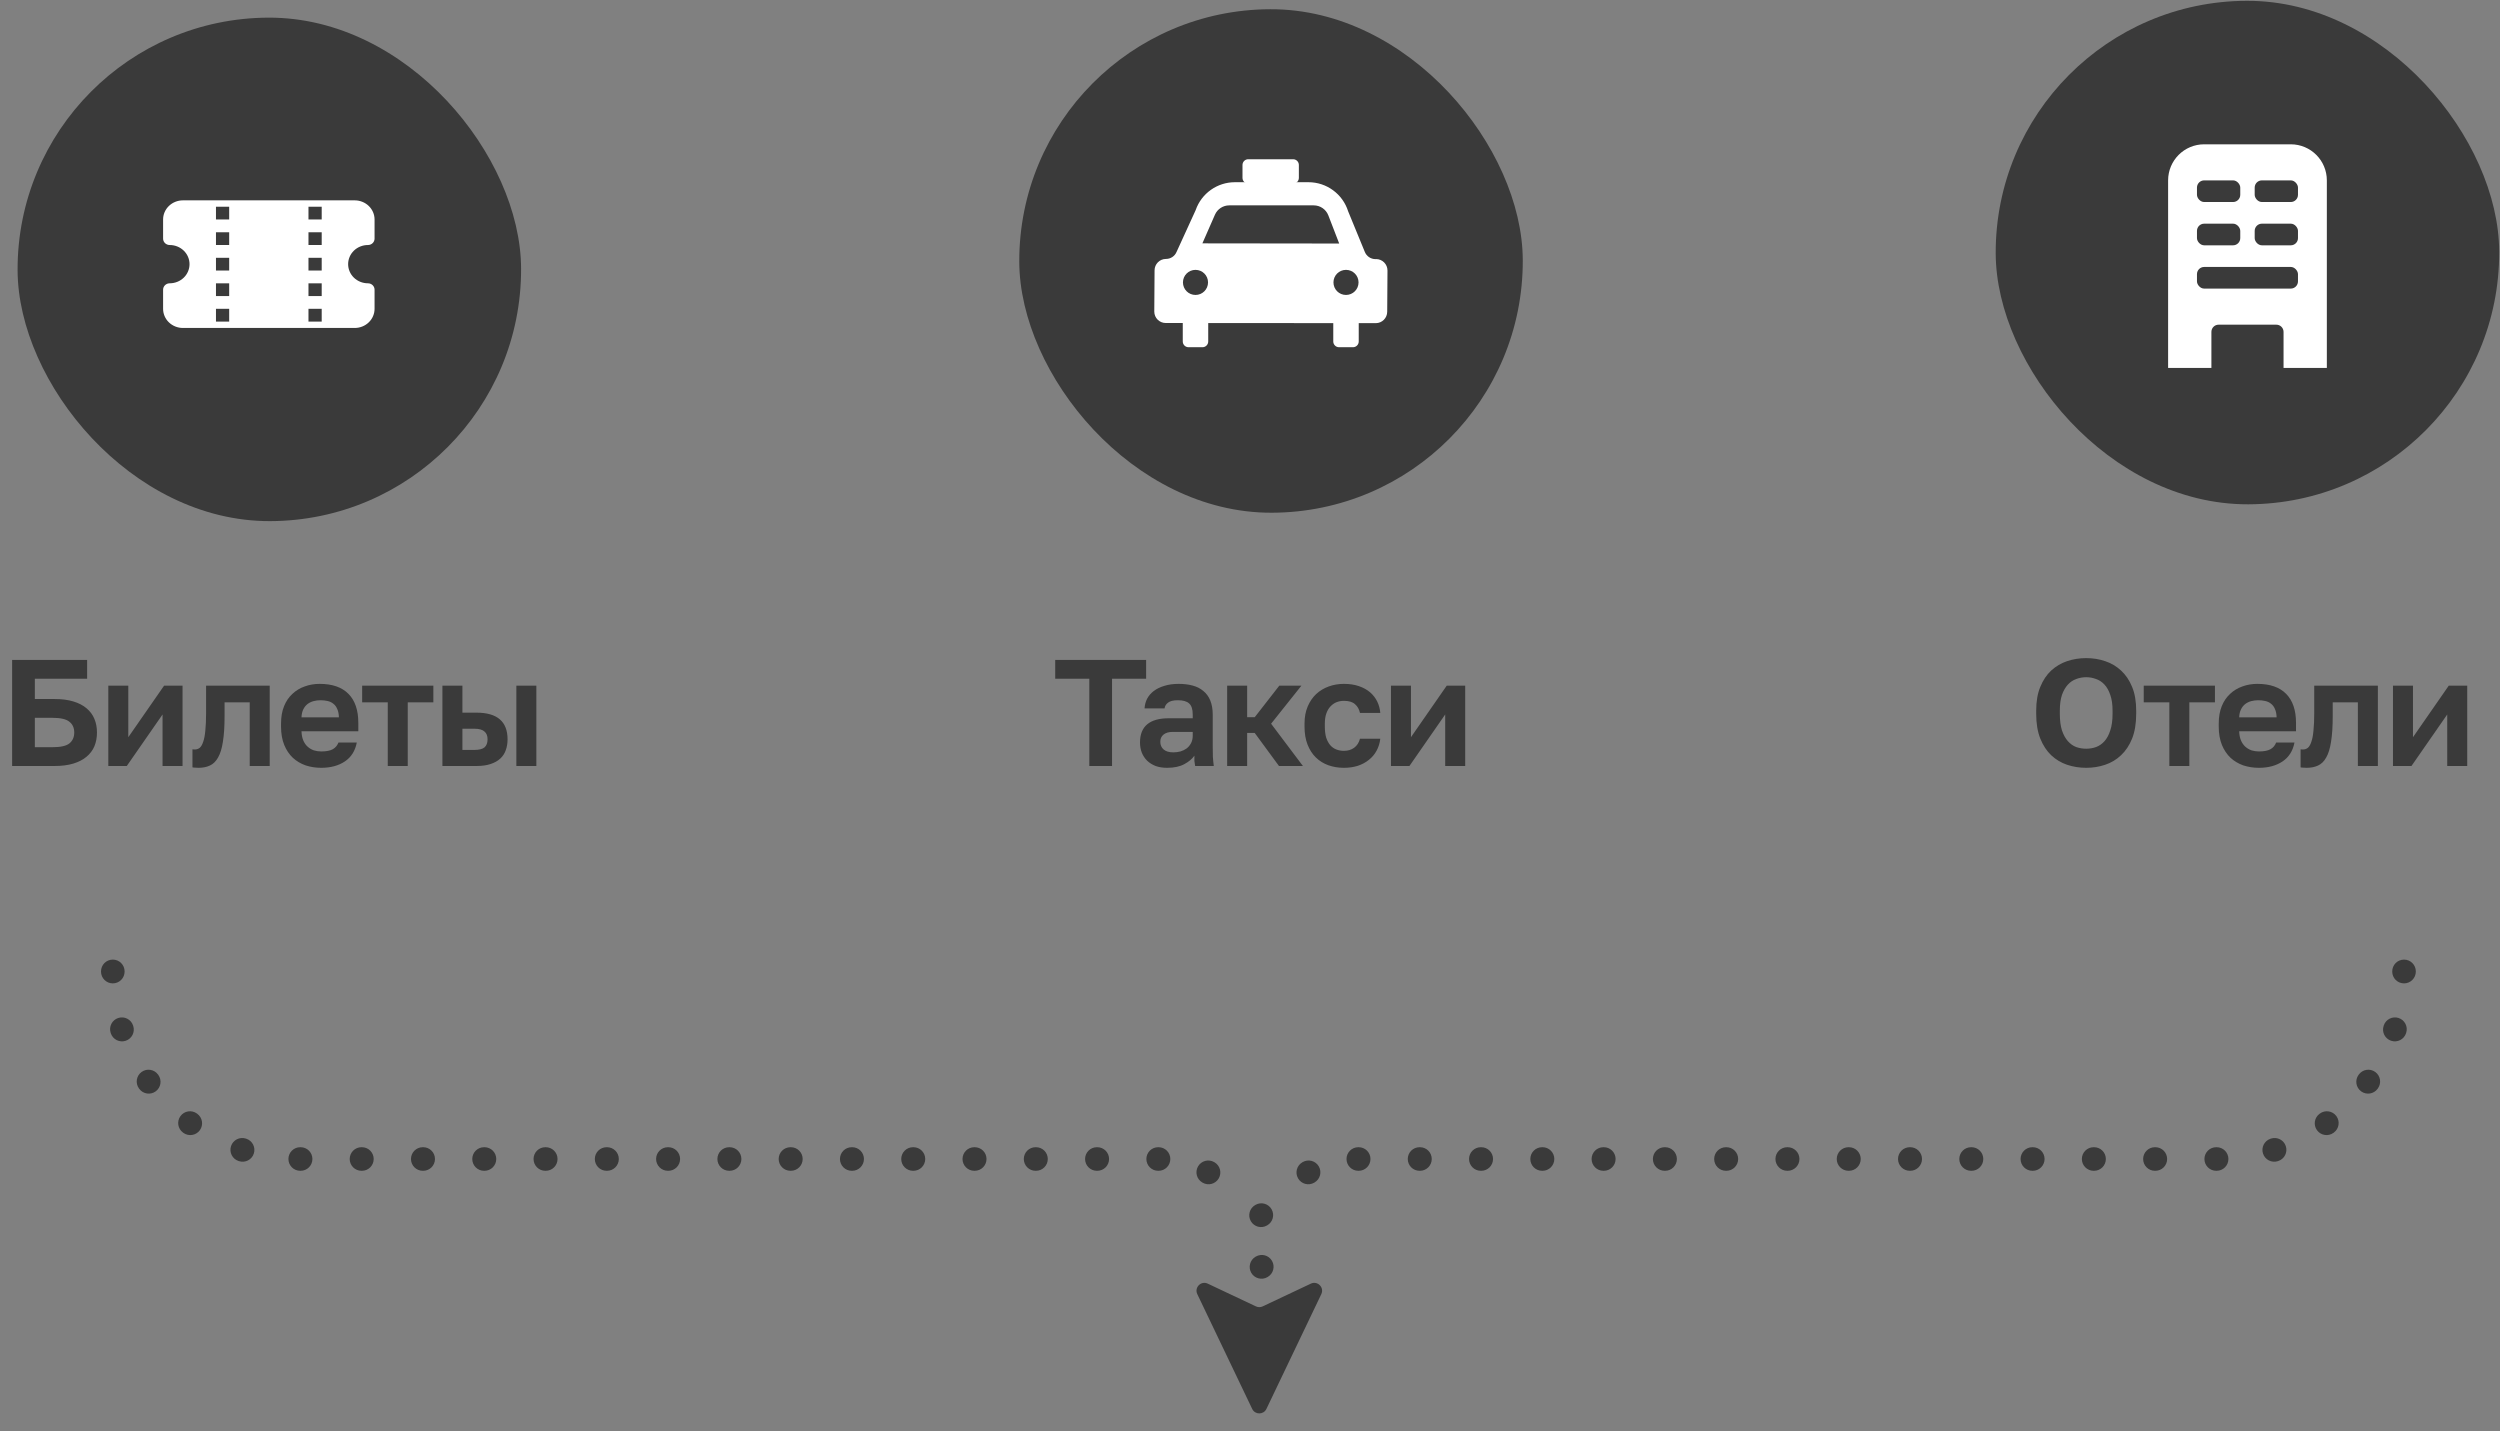
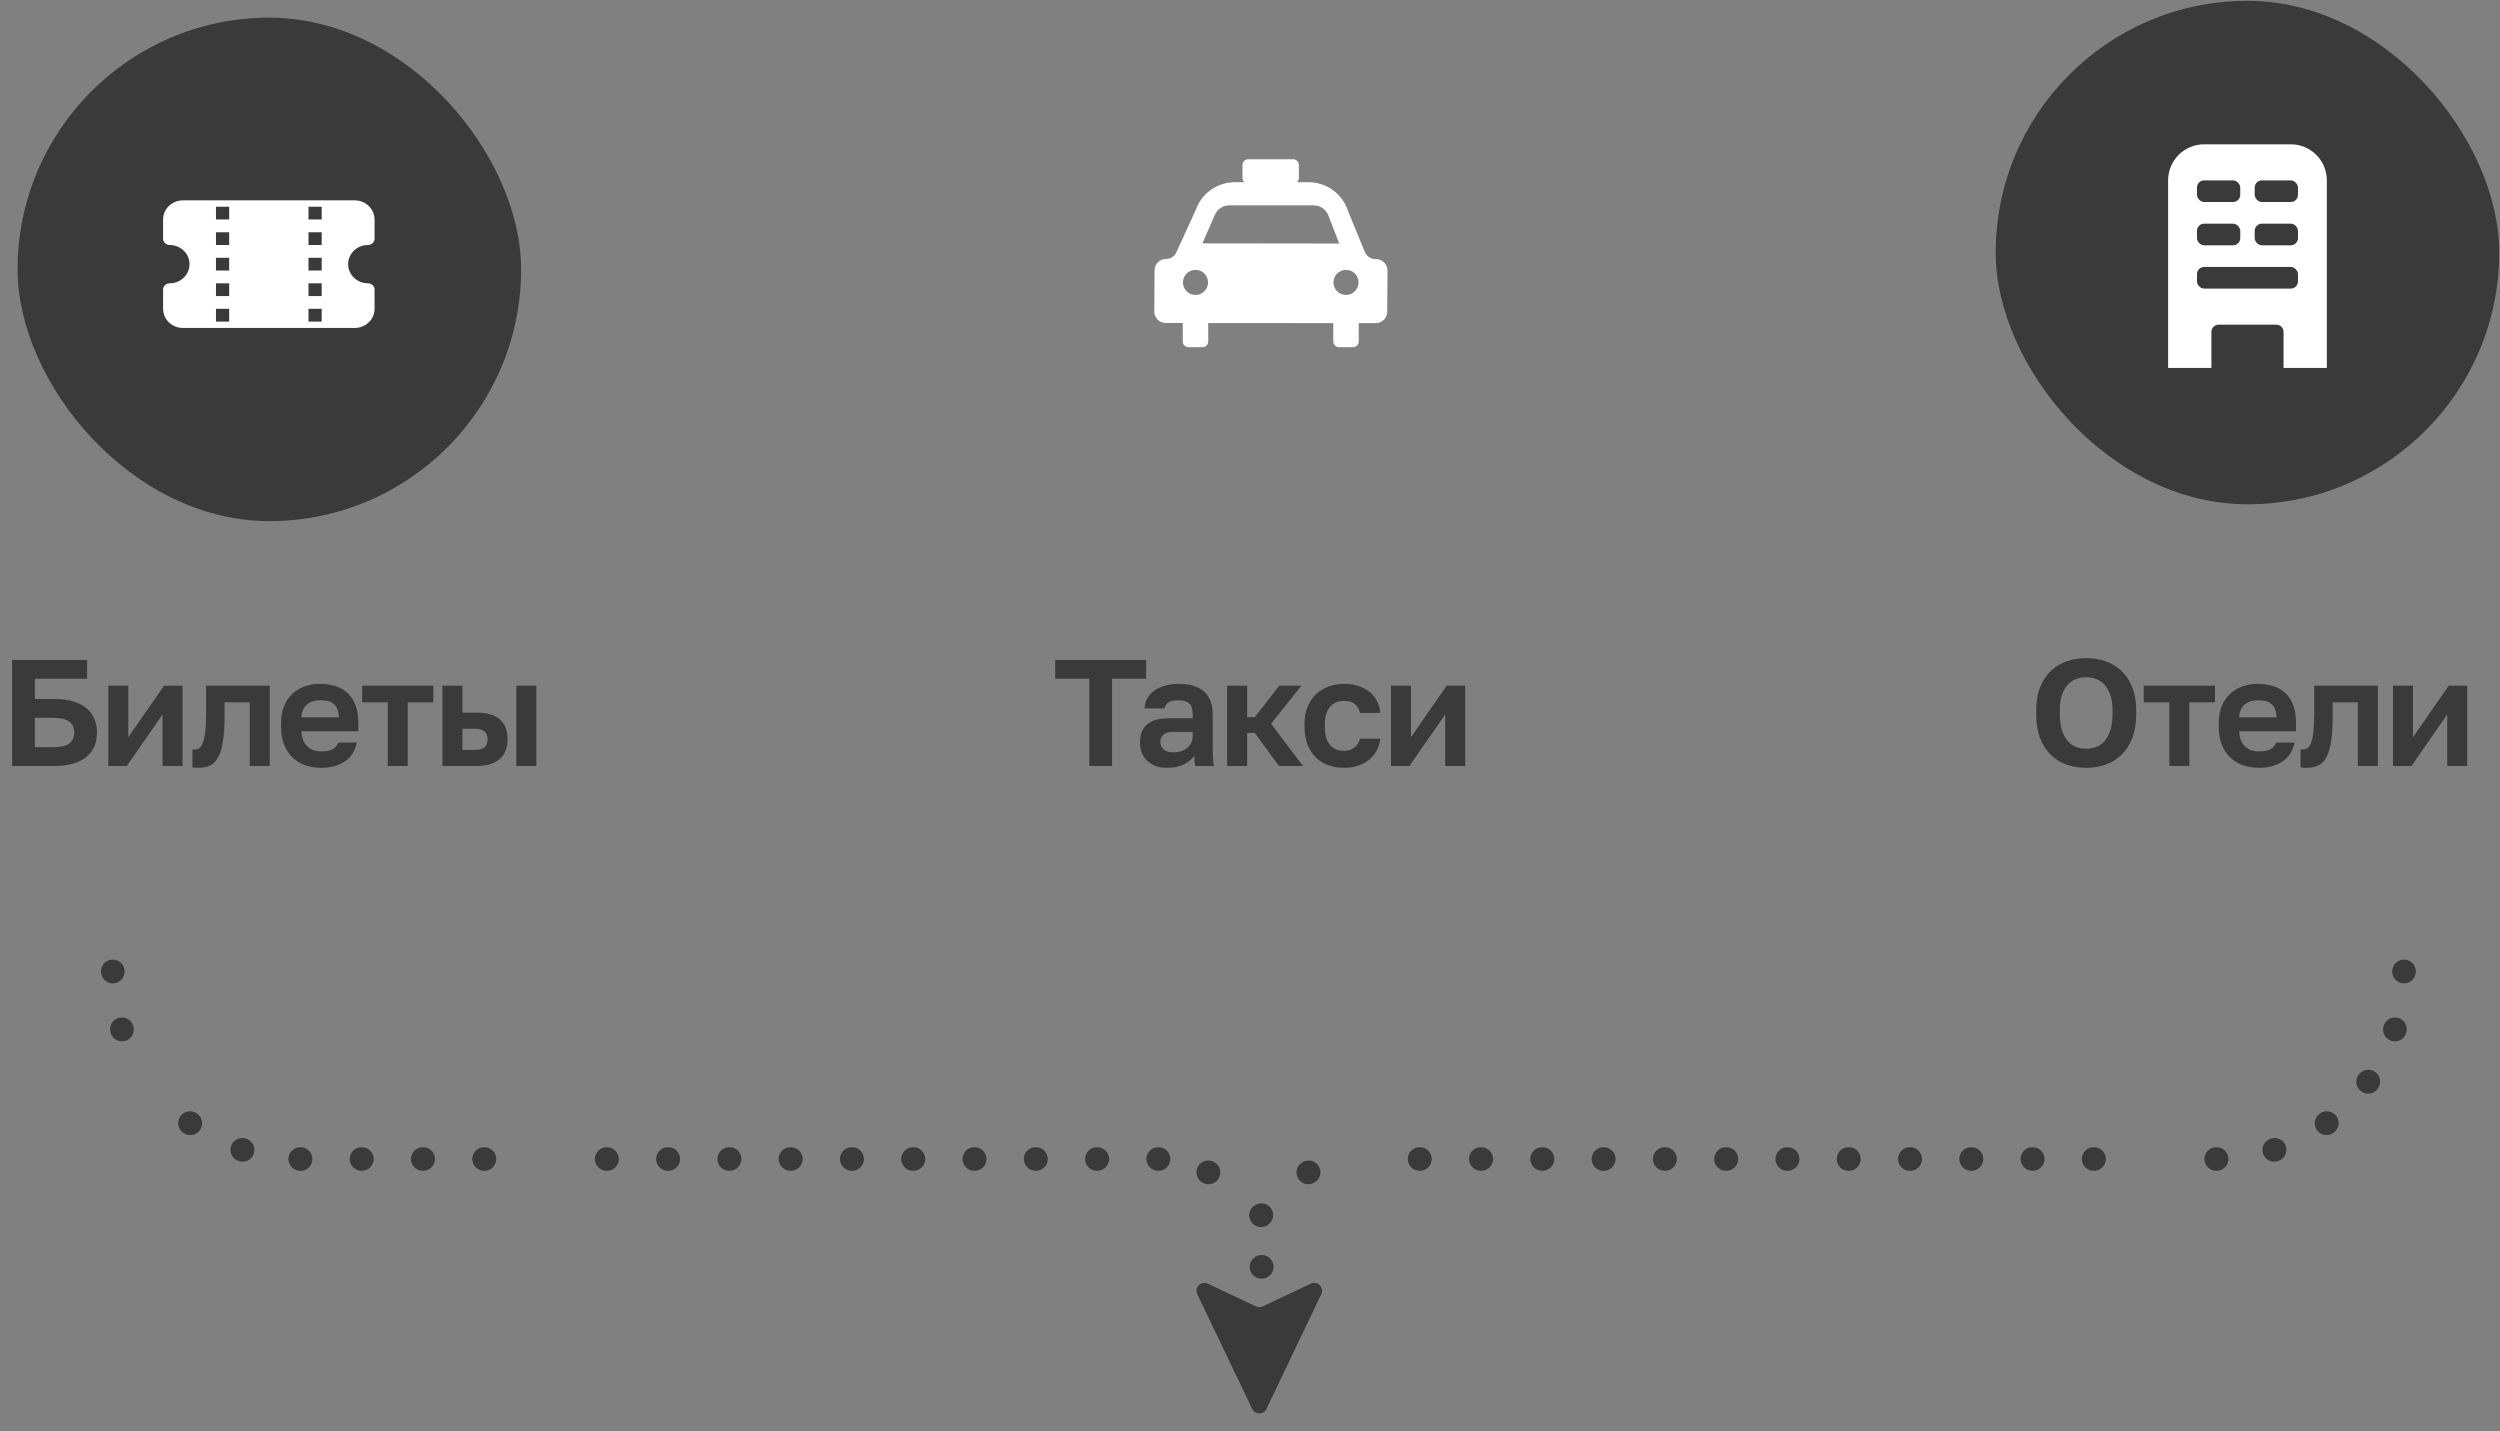
<svg xmlns="http://www.w3.org/2000/svg" width="297" height="170" viewBox="0 0 297 170" fill="none">
  <rect x="0" y="0" width="297" height="170" fill="#808080" stroke="none" />
  <rect width="59.816" height="59.814" rx="29.907" transform="matrix(1 -0.003 0.003 1 2 2.186)" fill="#3A3A3A" />
  <g clip-path="url(#clip0_347_34)">
    <path fill-rule="evenodd" clip-rule="evenodd" d="M19.376 26.076C19.376 25.473 19.624 24.895 20.066 24.468C20.508 24.042 21.107 23.802 21.731 23.802H42.143C42.767 23.802 43.366 24.042 43.808 24.468C44.25 24.895 44.498 25.473 44.498 26.076V28.35C44.498 28.551 44.415 28.744 44.268 28.886C44.121 29.028 43.921 29.108 43.713 29.108C43.088 29.108 42.489 29.348 42.047 29.774C41.606 30.201 41.358 30.779 41.358 31.382C41.358 31.985 41.606 32.564 42.047 32.99C42.489 33.416 43.088 33.656 43.713 33.656C43.921 33.656 44.121 33.736 44.268 33.878C44.415 34.02 44.498 34.213 44.498 34.414V36.688C44.498 37.291 44.25 37.87 43.808 38.296C43.366 38.722 42.767 38.962 42.143 38.962H21.731C21.107 38.962 20.508 38.722 20.066 38.296C19.624 37.87 19.376 37.291 19.376 36.688V34.414C19.376 34.213 19.459 34.02 19.606 33.878C19.753 33.736 19.953 33.656 20.161 33.656C20.786 33.656 21.385 33.416 21.826 32.99C22.268 32.564 22.516 31.985 22.516 31.382C22.516 30.779 22.268 30.201 21.826 29.774C21.385 29.348 20.786 29.108 20.161 29.108C19.953 29.108 19.753 29.028 19.606 28.886C19.459 28.744 19.376 28.551 19.376 28.35V26.076ZM25.657 24.56V26.076H27.227V24.56H25.657ZM27.227 29.108H25.657V27.592H27.227V29.108ZM38.218 29.108H36.647V27.592H38.218V29.108ZM36.647 26.076V24.56H38.218V26.076H36.647ZM27.227 30.624H25.657V32.14H27.227V30.624ZM38.218 32.14H36.647V30.624H38.218V32.14ZM27.227 33.656H25.657V35.172H27.227V33.656ZM38.218 35.172H36.647V33.656H38.218V35.172ZM25.657 36.688V38.204H27.227V36.688H25.657ZM36.647 38.204V36.688H38.218V38.204H36.647Z" fill="white" />
  </g>
  <path d="M1.44 78.4H10.35V80.632H4.14V83.044H6.48C7.344 83.044 8.088 83.14 8.712 83.332C9.348 83.524 9.87 83.794 10.278 84.142C10.698 84.49 11.01 84.91 11.214 85.402C11.418 85.882 11.52 86.422 11.52 87.022C11.52 87.622 11.418 88.168 11.214 88.66C11.01 89.14 10.698 89.554 10.278 89.902C9.87 90.25 9.348 90.52 8.712 90.712C8.088 90.904 7.344 91 6.48 91H1.44V78.4ZM6.21 88.768C7.194 88.768 7.872 88.618 8.244 88.318C8.628 88.006 8.82 87.574 8.82 87.022C8.82 86.47 8.628 86.044 8.244 85.744C7.872 85.432 7.194 85.276 6.21 85.276H4.14V88.768H6.21ZM12.867 81.46H15.242V87.58L19.491 81.46H21.686V91H19.311V84.88L15.062 91H12.867V81.46ZM23.583 91.216C23.487 91.216 23.367 91.21 23.223 91.198C23.079 91.198 22.959 91.186 22.863 91.162V89.02C22.923 89.032 23.013 89.038 23.133 89.038C23.361 89.038 23.559 88.972 23.727 88.84C23.895 88.696 24.033 88.456 24.141 88.12C24.261 87.784 24.345 87.34 24.393 86.788C24.453 86.224 24.483 85.528 24.483 84.7V81.46H32.043V91H29.667V83.44H26.679V85.06C26.679 86.296 26.613 87.316 26.481 88.12C26.361 88.912 26.169 89.536 25.905 89.992C25.653 90.448 25.329 90.766 24.933 90.946C24.549 91.126 24.099 91.216 23.583 91.216ZM38.158 91.216C37.51 91.216 36.892 91.12 36.304 90.928C35.728 90.724 35.224 90.424 34.792 90.028C34.36 89.62 34.018 89.11 33.766 88.498C33.514 87.874 33.388 87.148 33.388 86.32V85.96C33.388 85.168 33.508 84.478 33.748 83.89C33.988 83.302 34.318 82.816 34.738 82.432C35.158 82.036 35.644 81.742 36.196 81.55C36.748 81.346 37.342 81.244 37.978 81.244C39.478 81.244 40.618 81.64 41.398 82.432C42.178 83.224 42.568 84.37 42.568 85.87V86.878H35.818C35.83 87.298 35.902 87.664 36.034 87.976C36.166 88.276 36.34 88.522 36.556 88.714C36.772 88.906 37.018 89.05 37.294 89.146C37.582 89.23 37.87 89.272 38.158 89.272C38.77 89.272 39.232 89.182 39.544 89.002C39.856 88.822 40.078 88.558 40.21 88.21H42.388C42.196 89.206 41.722 89.956 40.966 90.46C40.21 90.964 39.274 91.216 38.158 91.216ZM38.068 83.188C37.792 83.188 37.516 83.224 37.24 83.296C36.976 83.368 36.742 83.482 36.538 83.638C36.334 83.794 36.166 84.004 36.034 84.268C35.902 84.532 35.83 84.85 35.818 85.222H40.264C40.252 84.826 40.186 84.496 40.066 84.232C39.958 83.968 39.802 83.758 39.598 83.602C39.406 83.446 39.178 83.338 38.914 83.278C38.65 83.218 38.368 83.188 38.068 83.188ZM46.066 83.44H43.023V81.46H51.483V83.44H48.441V91H46.066V83.44ZM52.559 81.46H54.935V84.664H56.609C59.069 84.664 60.299 85.72 60.299 87.832C60.299 88.3 60.227 88.732 60.083 89.128C59.951 89.512 59.735 89.842 59.435 90.118C59.135 90.394 58.751 90.61 58.283 90.766C57.815 90.922 57.257 91 56.609 91H52.559V81.46ZM56.339 89.092C56.915 89.092 57.323 88.99 57.563 88.786C57.803 88.57 57.923 88.252 57.923 87.832C57.923 87.412 57.797 87.1 57.545 86.896C57.305 86.68 56.903 86.572 56.339 86.572H54.935V89.092H56.339ZM61.343 81.46H63.719V91H61.343V81.46Z" fill="#3A3A3A" />
  <rect width="59.816" height="59.816" rx="29.908" transform="matrix(1 -0.003 0.003 1 237 0.186)" fill="#3A3A3A" />
  <path d="M261.857 17.143C259.49 17.143 257.572 19.062 257.572 21.429V43.714H262.714V39.429C262.714 38.955 263.098 38.572 263.572 38.572H270.429C270.902 38.572 271.286 38.955 271.286 39.429V43.714H276.429V21.429C276.429 19.062 274.51 17.143 272.143 17.143H261.857Z" fill="white" />
  <rect x="261" y="31.714" width="12" height="2.571" rx="0.857" fill="#3A3A3A" />
  <rect x="261" y="26.572" width="5.143" height="2.571" rx="0.857" fill="#3A3A3A" />
  <rect x="261" y="21.429" width="5.143" height="2.571" rx="0.857" fill="#3A3A3A" />
  <rect x="267.857" y="26.572" width="5.143" height="2.571" rx="0.857" fill="#3A3A3A" />
  <rect x="267.857" y="21.429" width="5.143" height="2.571" rx="0.857" fill="#3A3A3A" />
  <path d="M247.84 91.216C247.048 91.216 246.292 91.096 245.572 90.856C244.864 90.616 244.234 90.238 243.682 89.722C243.142 89.206 242.71 88.546 242.386 87.742C242.062 86.926 241.9 85.942 241.9 84.79V84.43C241.9 83.326 242.062 82.384 242.386 81.604C242.71 80.812 243.142 80.164 243.682 79.66C244.234 79.156 244.864 78.784 245.572 78.544C246.292 78.304 247.048 78.184 247.84 78.184C248.632 78.184 249.382 78.304 250.09 78.544C250.81 78.784 251.44 79.156 251.98 79.66C252.532 80.164 252.97 80.812 253.294 81.604C253.618 82.384 253.78 83.326 253.78 84.43V84.79C253.78 85.942 253.618 86.926 253.294 87.742C252.97 88.546 252.532 89.206 251.98 89.722C251.44 90.238 250.81 90.616 250.09 90.856C249.382 91.096 248.632 91.216 247.84 91.216ZM247.84 88.948C248.248 88.948 248.638 88.882 249.01 88.75C249.394 88.606 249.73 88.372 250.018 88.048C250.306 87.724 250.534 87.298 250.702 86.77C250.882 86.242 250.972 85.582 250.972 84.79V84.43C250.972 83.686 250.882 83.062 250.702 82.558C250.534 82.054 250.306 81.646 250.018 81.334C249.73 81.022 249.394 80.8 249.01 80.668C248.638 80.524 248.248 80.452 247.84 80.452C247.432 80.452 247.036 80.524 246.652 80.668C246.28 80.8 245.95 81.022 245.662 81.334C245.374 81.646 245.14 82.054 244.96 82.558C244.792 83.062 244.708 83.686 244.708 84.43V84.79C244.708 85.582 244.792 86.242 244.96 86.77C245.14 87.298 245.374 87.724 245.662 88.048C245.95 88.372 246.28 88.606 246.652 88.75C247.036 88.882 247.432 88.948 247.84 88.948ZM257.718 83.44H254.676V81.46H263.136V83.44H260.094V91H257.718V83.44ZM268.356 91.216C267.708 91.216 267.09 91.12 266.502 90.928C265.926 90.724 265.422 90.424 264.99 90.028C264.558 89.62 264.216 89.11 263.964 88.498C263.712 87.874 263.586 87.148 263.586 86.32V85.96C263.586 85.168 263.706 84.478 263.946 83.89C264.186 83.302 264.516 82.816 264.936 82.432C265.356 82.036 265.842 81.742 266.394 81.55C266.946 81.346 267.54 81.244 268.176 81.244C269.676 81.244 270.816 81.64 271.596 82.432C272.376 83.224 272.766 84.37 272.766 85.87V86.878H266.016C266.028 87.298 266.1 87.664 266.232 87.976C266.364 88.276 266.538 88.522 266.754 88.714C266.97 88.906 267.216 89.05 267.492 89.146C267.78 89.23 268.068 89.272 268.356 89.272C268.968 89.272 269.43 89.182 269.742 89.002C270.054 88.822 270.276 88.558 270.408 88.21H272.586C272.394 89.206 271.92 89.956 271.164 90.46C270.408 90.964 269.472 91.216 268.356 91.216ZM268.266 83.188C267.99 83.188 267.714 83.224 267.438 83.296C267.174 83.368 266.94 83.482 266.736 83.638C266.532 83.794 266.364 84.004 266.232 84.268C266.1 84.532 266.028 84.85 266.016 85.222H270.462C270.45 84.826 270.384 84.496 270.264 84.232C270.156 83.968 270 83.758 269.796 83.602C269.604 83.446 269.376 83.338 269.112 83.278C268.848 83.218 268.566 83.188 268.266 83.188ZM274.031 91.216C273.935 91.216 273.815 91.21 273.671 91.198C273.527 91.198 273.407 91.186 273.311 91.162V89.02C273.371 89.032 273.461 89.038 273.581 89.038C273.809 89.038 274.007 88.972 274.175 88.84C274.343 88.696 274.481 88.456 274.589 88.12C274.709 87.784 274.793 87.34 274.841 86.788C274.901 86.224 274.931 85.528 274.931 84.7V81.46H282.491V91H280.115V83.44H277.127V85.06C277.127 86.296 277.061 87.316 276.929 88.12C276.809 88.912 276.617 89.536 276.353 89.992C276.101 90.448 275.777 90.766 275.381 90.946C274.997 91.126 274.547 91.216 274.031 91.216ZM284.286 81.46H286.662V87.58L290.91 81.46H293.106V91H290.73V84.88L286.482 91H284.286V81.46Z" fill="#3A3A3A" />
-   <rect width="59.816" height="59.816" rx="29.908" transform="matrix(1 -0.003 0.003 1 121 1.186)" fill="#3A3A3A" />
  <g clip-path="url(#clip1_347_34)">
    <path d="M153.623 18.917H148.291C147.914 18.917 147.608 19.223 147.608 19.599V21.133C147.608 21.51 147.914 21.815 148.291 21.815H153.623C154 21.815 154.305 21.51 154.305 21.133V19.599C154.305 19.223 154 18.917 153.623 18.917Z" fill="white" />
    <path d="M140.513 40.568C140.513 40.945 140.819 41.25 141.195 41.25H142.855C143.231 41.25 143.537 40.945 143.537 40.568V38.227H140.513V40.568Z" fill="white" />
    <path d="M158.393 40.568C158.393 40.945 158.699 41.25 159.075 41.25H160.734C161.111 41.25 161.417 40.945 161.417 40.568V38.227H158.393V40.568Z" fill="white" />
    <path d="M163.469 30.783H163.403C162.847 30.783 162.344 30.439 162.137 29.92L160.161 25.107C159.512 23.049 157.607 21.646 155.446 21.646H146.708C144.607 21.646 142.74 22.973 142.047 24.954C142.041 24.976 142.031 24.997 142.02 25.019L139.771 29.937C139.558 30.439 139.067 30.761 138.521 30.761C137.768 30.761 137.162 31.372 137.162 32.12L137.129 37.015C137.129 37.769 137.741 38.374 138.488 38.374L163.441 38.391C164.195 38.391 164.8 37.779 164.8 37.032L164.833 32.136C164.833 31.383 164.222 30.777 163.474 30.777L163.469 30.783ZM144.334 25.51C144.628 24.834 145.3 24.397 146.037 24.397H156.068C156.838 24.397 157.525 24.866 157.804 25.581L159.097 28.932L142.844 28.911L144.334 25.51ZM142.025 35.04C141.201 35.04 140.535 34.374 140.535 33.55C140.535 32.726 141.201 32.06 142.025 32.06C142.849 32.06 143.515 32.726 143.515 33.55C143.515 34.374 142.849 35.04 142.025 35.04ZM159.905 35.04C159.081 35.04 158.415 34.374 158.415 33.55C158.415 32.726 159.081 32.06 159.905 32.06C160.729 32.06 161.395 32.726 161.395 33.55C161.395 34.374 160.729 35.04 159.905 35.04Z" fill="white" />
  </g>
  <path d="M129.41 80.632H125.36V78.4H136.16V80.632H132.11V91H129.41V80.632ZM138.654 91.216C138.138 91.216 137.682 91.144 137.286 91C136.89 90.844 136.554 90.634 136.278 90.37C136.002 90.094 135.792 89.776 135.648 89.416C135.504 89.044 135.432 88.642 135.432 88.21C135.432 86.29 136.572 85.33 138.852 85.33H141.696V84.88C141.696 84.256 141.552 83.818 141.264 83.566C140.988 83.314 140.544 83.188 139.932 83.188C139.392 83.188 139.002 83.284 138.762 83.476C138.522 83.656 138.384 83.884 138.348 84.16H135.972C135.996 83.752 136.098 83.368 136.278 83.008C136.47 82.648 136.734 82.342 137.07 82.09C137.418 81.826 137.838 81.622 138.33 81.478C138.822 81.322 139.386 81.244 140.022 81.244C140.634 81.244 141.186 81.31 141.678 81.442C142.182 81.574 142.608 81.79 142.956 82.09C143.316 82.378 143.592 82.756 143.784 83.224C143.976 83.692 144.072 84.256 144.072 84.916V88.57C144.072 89.074 144.078 89.518 144.09 89.902C144.114 90.274 144.15 90.64 144.198 91H141.984C141.936 90.736 141.906 90.538 141.894 90.406C141.894 90.262 141.894 90.052 141.894 89.776C141.63 90.16 141.228 90.496 140.688 90.784C140.16 91.072 139.482 91.216 138.654 91.216ZM139.392 89.38C139.68 89.38 139.962 89.344 140.238 89.272C140.514 89.188 140.76 89.068 140.976 88.912C141.192 88.744 141.366 88.534 141.498 88.282C141.63 88.03 141.696 87.736 141.696 87.4V86.95H139.302C138.846 86.95 138.486 87.058 138.222 87.274C137.97 87.478 137.844 87.76 137.844 88.12C137.844 88.504 137.976 88.81 138.24 89.038C138.504 89.266 138.888 89.38 139.392 89.38ZM145.786 81.46H148.162V85.204H149.062L151.978 81.46H154.606L151.006 85.978L154.786 91H151.942L149.062 87.076H148.162V91H145.786V81.46ZM159.658 91.216C158.998 91.216 158.38 91.114 157.804 90.91C157.24 90.706 156.748 90.4 156.328 89.992C155.908 89.584 155.578 89.074 155.338 88.462C155.098 87.85 154.978 87.136 154.978 86.32V85.96C154.978 85.192 155.104 84.514 155.356 83.926C155.608 83.338 155.944 82.846 156.364 82.45C156.796 82.054 157.294 81.754 157.858 81.55C158.422 81.346 159.022 81.244 159.658 81.244C160.33 81.244 160.924 81.334 161.44 81.514C161.968 81.694 162.412 81.94 162.772 82.252C163.132 82.564 163.414 82.93 163.618 83.35C163.822 83.77 163.942 84.22 163.978 84.7H161.566C161.47 84.256 161.272 83.908 160.972 83.656C160.684 83.392 160.246 83.26 159.658 83.26C159.346 83.26 159.052 83.314 158.776 83.422C158.512 83.53 158.272 83.698 158.056 83.926C157.852 84.142 157.69 84.418 157.57 84.754C157.45 85.09 157.39 85.492 157.39 85.96V86.32C157.39 86.824 157.444 87.262 157.552 87.634C157.672 87.994 157.834 88.294 158.038 88.534C158.242 88.762 158.482 88.93 158.758 89.038C159.034 89.146 159.334 89.2 159.658 89.2C160.126 89.2 160.528 89.08 160.864 88.84C161.212 88.588 161.446 88.228 161.566 87.76H163.978C163.918 88.288 163.768 88.768 163.528 89.2C163.3 89.62 162.994 89.98 162.61 90.28C162.238 90.58 161.8 90.814 161.296 90.982C160.792 91.138 160.246 91.216 159.658 91.216ZM165.245 81.46H167.621V87.58L171.869 81.46H174.065V91H171.689V84.88L167.441 91H165.245V81.46Z" fill="#3A3A3A" />
  <path d="M142.871 140.502C143.541 140.891 144.398 140.664 144.787 139.994C145.176 139.325 144.949 138.467 144.279 138.078L144.239 138.055C143.569 137.669 142.712 137.899 142.325 138.57C141.939 139.241 142.169 140.097 142.84 140.484L142.871 140.502Z" fill="#3A3A3A" />
  <path d="M137.632 139.091C138.406 139.092 139.034 138.466 139.035 137.692C139.037 136.918 138.41 136.289 137.636 136.288L137.589 136.288C136.815 136.288 136.188 136.915 136.188 137.689C136.188 138.463 136.815 139.091 137.589 139.091L137.632 139.091Z" fill="#3A3A3A" />
  <path d="M130.357 139.091C131.131 139.091 131.758 138.463 131.758 137.689C131.758 136.915 131.131 136.288 130.357 136.288H130.309C129.535 136.288 128.907 136.915 128.907 137.689C128.907 138.463 129.535 139.091 130.309 139.091H130.357Z" fill="#3A3A3A" />
  <path d="M123.077 139.091C123.851 139.091 124.478 138.463 124.478 137.689C124.478 136.915 123.851 136.288 123.077 136.288H123.029C122.255 136.288 121.627 136.915 121.627 137.689C121.627 138.463 122.255 139.091 123.029 139.091H123.077Z" fill="#3A3A3A" />
  <path d="M115.796 139.091C116.57 139.091 117.198 138.463 117.198 137.689C117.198 136.915 116.57 136.288 115.796 136.288H115.748C114.974 136.288 114.347 136.915 114.347 137.689C114.347 138.463 114.974 139.091 115.748 139.091H115.796Z" fill="#3A3A3A" />
  <path d="M108.516 139.091C109.29 139.091 109.918 138.463 109.918 137.689C109.918 136.915 109.29 136.288 108.516 136.288H108.468C107.694 136.288 107.066 136.915 107.066 137.689C107.066 138.463 107.694 139.091 108.468 139.091H108.516Z" fill="#3A3A3A" />
  <path d="M101.236 139.091C102.01 139.091 102.637 138.463 102.637 137.689C102.637 136.915 102.01 136.288 101.236 136.288H101.188C100.414 136.288 99.786 136.915 99.786 137.689C99.786 138.463 100.414 139.091 101.188 139.091H101.236Z" fill="#3A3A3A" />
  <path d="M93.956 139.091C94.73 139.091 95.357 138.463 95.357 137.689C95.357 136.915 94.73 136.288 93.956 136.288H93.907C93.133 136.288 92.506 136.915 92.506 137.689C92.506 138.463 93.133 139.091 93.907 139.091H93.956Z" fill="#3A3A3A" />
  <path d="M86.675 139.091C87.449 139.091 88.077 138.463 88.077 137.689C88.077 136.915 87.449 136.288 86.675 136.288H86.627C85.853 136.288 85.226 136.915 85.226 137.689C85.226 138.463 85.853 139.091 86.627 139.091H86.675Z" fill="#3A3A3A" />
  <path d="M79.395 139.091C80.169 139.091 80.796 138.463 80.796 137.689C80.796 136.915 80.169 136.288 79.395 136.288H79.347C78.573 136.288 77.945 136.915 77.945 137.689C77.945 138.463 78.573 139.091 79.347 139.091H79.395Z" fill="#3A3A3A" />
  <path d="M72.115 139.091C72.889 139.091 73.516 138.463 73.516 137.689C73.516 136.915 72.889 136.288 72.115 136.288H72.067C71.293 136.288 70.665 136.915 70.665 137.689C70.665 138.463 71.293 139.091 72.067 139.091H72.115Z" fill="#3A3A3A" />
-   <path d="M64.834 139.091C65.609 139.091 66.236 138.463 66.236 137.689C66.236 136.915 65.609 136.288 64.834 136.288H64.786C64.012 136.288 63.385 136.915 63.385 137.689C63.385 138.463 64.012 139.091 64.786 139.091H64.834Z" fill="#3A3A3A" />
  <path d="M57.554 139.091C58.328 139.091 58.956 138.463 58.956 137.689C58.956 136.915 58.328 136.288 57.554 136.288H57.506C56.732 136.288 56.105 136.915 56.105 137.689C56.105 138.463 56.732 139.091 57.506 139.091H57.554Z" fill="#3A3A3A" />
  <path d="M50.274 139.091C51.048 139.091 51.675 138.463 51.675 137.689C51.675 136.915 51.048 136.288 50.274 136.288H50.226C49.452 136.288 48.824 136.915 48.824 137.689C48.824 138.463 49.452 139.091 50.226 139.091H50.274Z" fill="#3A3A3A" />
  <path d="M42.994 139.091C43.768 139.091 44.395 138.463 44.395 137.689C44.395 136.915 43.768 136.288 42.994 136.288H42.945C42.171 136.288 41.544 136.915 41.544 137.689C41.544 138.463 42.171 139.091 42.945 139.091H42.994Z" fill="#3A3A3A" />
  <path d="M35.713 139.091C36.487 139.091 37.115 138.463 37.115 137.689C37.115 136.915 36.487 136.288 35.713 136.288L35.667 136.288C34.893 136.287 34.265 136.914 34.264 137.688C34.264 138.462 34.89 139.09 35.664 139.091L35.713 139.091Z" fill="#3A3A3A" />
  <path d="M28.39 137.944C29.127 138.183 29.917 137.779 30.155 137.042C30.393 136.306 29.989 135.516 29.253 135.278L29.212 135.264C28.476 135.024 27.685 135.427 27.445 136.162C27.205 136.898 27.607 137.689 28.343 137.929L28.39 137.944Z" fill="#3A3A3A" />
  <path d="M21.783 134.582C22.41 135.036 23.286 134.897 23.741 134.271C24.196 133.645 24.057 132.768 23.43 132.314L23.395 132.288C22.77 131.832 21.893 131.969 21.437 132.595C20.981 133.22 21.118 134.097 21.744 134.553L21.783 134.582Z" fill="#3A3A3A" />
-   <path d="M16.538 129.347C16.994 129.973 17.871 130.11 18.496 129.654C19.122 129.198 19.259 128.321 18.803 127.695L18.777 127.66C18.322 127.034 17.446 126.895 16.82 127.35C16.193 127.805 16.054 128.681 16.509 129.307L16.538 129.347Z" fill="#3A3A3A" />
  <path d="M13.161 122.747C13.401 123.483 14.192 123.886 14.928 123.646C15.664 123.406 16.066 122.615 15.826 121.879L15.813 121.838C15.575 121.101 14.785 120.697 14.048 120.936C13.312 121.174 12.908 121.964 13.146 122.701L13.161 122.747Z" fill="#3A3A3A" />
  <path d="M12 115.426C12.001 116.2 12.629 116.827 13.403 116.826C14.177 116.825 14.804 116.197 14.803 115.423L14.803 115.401C14.803 114.627 14.175 114 13.402 114C12.627 114 12 114.627 12 115.401L12 115.426Z" fill="#3A3A3A" />
  <path d="M156.129 140.502C155.459 140.891 154.602 140.664 154.213 139.994C153.824 139.325 154.051 138.467 154.721 138.078L154.761 138.055C155.431 137.669 156.288 137.899 156.675 138.57C157.061 139.241 156.831 140.097 156.16 140.484L156.129 140.502Z" fill="#3A3A3A" />
-   <path d="M161.368 139.091C160.594 139.092 159.966 138.466 159.965 137.692C159.963 136.918 160.59 136.289 161.364 136.288L161.411 136.288C162.185 136.288 162.812 136.915 162.812 137.689C162.812 138.463 162.185 139.091 161.411 139.091L161.368 139.091Z" fill="#3A3A3A" />
  <path d="M168.643 139.091C167.869 139.091 167.242 138.463 167.242 137.689C167.242 136.915 167.869 136.288 168.643 136.288H168.691C169.465 136.288 170.093 136.915 170.093 137.689C170.093 138.463 169.465 139.091 168.691 139.091H168.643Z" fill="#3A3A3A" />
  <path d="M175.923 139.091C175.149 139.091 174.522 138.463 174.522 137.689C174.522 136.915 175.149 136.288 175.923 136.288H175.971C176.745 136.288 177.373 136.915 177.373 137.689C177.373 138.463 176.745 139.091 175.971 139.091H175.923Z" fill="#3A3A3A" />
  <path d="M183.204 139.091C182.43 139.091 181.802 138.463 181.802 137.689C181.802 136.915 182.43 136.288 183.204 136.288H183.252C184.026 136.288 184.653 136.915 184.653 137.689C184.653 138.463 184.026 139.091 183.252 139.091H183.204Z" fill="#3A3A3A" />
  <path d="M190.484 139.091C189.71 139.091 189.082 138.463 189.082 137.689C189.082 136.915 189.71 136.288 190.484 136.288H190.532C191.306 136.288 191.934 136.915 191.934 137.689C191.934 138.463 191.306 139.091 190.532 139.091H190.484Z" fill="#3A3A3A" />
  <path d="M197.764 139.091C196.99 139.091 196.363 138.463 196.363 137.689C196.363 136.915 196.99 136.288 197.764 136.288H197.812C198.586 136.288 199.214 136.915 199.214 137.689C199.214 138.463 198.586 139.091 197.812 139.091H197.764Z" fill="#3A3A3A" />
  <path d="M205.044 139.091C204.27 139.091 203.643 138.463 203.643 137.689C203.643 136.915 204.27 136.288 205.044 136.288H205.093C205.867 136.288 206.494 136.915 206.494 137.689C206.494 138.463 205.867 139.091 205.093 139.091H205.044Z" fill="#3A3A3A" />
  <path d="M212.325 139.091C211.551 139.091 210.923 138.463 210.923 137.689C210.923 136.915 211.551 136.288 212.325 136.288H212.373C213.147 136.288 213.774 136.915 213.774 137.689C213.774 138.463 213.147 139.091 212.373 139.091H212.325Z" fill="#3A3A3A" />
  <path d="M219.605 139.091C218.831 139.091 218.204 138.463 218.204 137.689C218.204 136.915 218.831 136.288 219.605 136.288H219.653C220.427 136.288 221.055 136.915 221.055 137.689C221.055 138.463 220.427 139.091 219.653 139.091H219.605Z" fill="#3A3A3A" />
  <path d="M226.885 139.091C226.111 139.091 225.484 138.463 225.484 137.689C225.484 136.915 226.111 136.288 226.885 136.288H226.933C227.707 136.288 228.335 136.915 228.335 137.689C228.335 138.463 227.707 139.091 226.933 139.091H226.885Z" fill="#3A3A3A" />
  <path d="M234.166 139.091C233.392 139.091 232.764 138.463 232.764 137.689C232.764 136.915 233.392 136.288 234.166 136.288H234.214C234.988 136.288 235.615 136.915 235.615 137.689C235.615 138.463 234.988 139.091 234.214 139.091H234.166Z" fill="#3A3A3A" />
  <path d="M241.446 139.091C240.672 139.091 240.044 138.463 240.044 137.689C240.044 136.915 240.672 136.288 241.446 136.288H241.494C242.268 136.288 242.896 136.915 242.896 137.689C242.896 138.463 242.268 139.091 241.494 139.091H241.446Z" fill="#3A3A3A" />
  <path d="M248.726 139.091C247.952 139.091 247.325 138.463 247.325 137.689C247.325 136.915 247.952 136.288 248.726 136.288H248.774C249.548 136.288 250.176 136.915 250.176 137.689C250.176 138.463 249.548 139.091 248.774 139.091H248.726Z" fill="#3A3A3A" />
-   <path d="M256.006 139.091C255.232 139.091 254.605 138.463 254.605 137.689C254.605 136.915 255.232 136.288 256.006 136.288H256.055C256.829 136.288 257.456 136.915 257.456 137.689C257.456 138.463 256.829 139.091 256.055 139.091H256.006Z" fill="#3A3A3A" />
  <path d="M263.287 139.091C262.513 139.091 261.885 138.463 261.885 137.689C261.885 136.915 262.513 136.288 263.287 136.288L263.333 136.288C264.107 136.287 264.735 136.914 264.736 137.688C264.736 138.462 264.11 139.09 263.336 139.091L263.287 139.091Z" fill="#3A3A3A" />
  <path d="M270.61 137.944C269.873 138.183 269.083 137.779 268.845 137.042C268.607 136.306 269.011 135.516 269.747 135.278L269.788 135.264C270.524 135.024 271.315 135.427 271.555 136.162C271.795 136.898 271.393 137.689 270.657 137.929L270.61 137.944Z" fill="#3A3A3A" />
  <path d="M277.217 134.582C276.59 135.036 275.714 134.897 275.259 134.271C274.804 133.645 274.943 132.768 275.57 132.314L275.605 132.288C276.23 131.832 277.107 131.969 277.563 132.595C278.019 133.22 277.882 134.097 277.257 134.553L277.217 134.582Z" fill="#3A3A3A" />
  <path d="M282.462 129.347C282.006 129.973 281.129 130.11 280.504 129.654C279.879 129.198 279.741 128.321 280.197 127.695L280.223 127.66C280.678 127.034 281.554 126.895 282.181 127.35C282.807 127.805 282.946 128.681 282.491 129.307L282.462 129.347Z" fill="#3A3A3A" />
  <path d="M285.839 122.747C285.599 123.483 284.808 123.886 284.072 123.646C283.336 123.406 282.934 122.615 283.174 121.879L283.187 121.838C283.425 121.101 284.215 120.697 284.952 120.936C285.688 121.174 286.092 121.964 285.854 122.701L285.839 122.747Z" fill="#3A3A3A" />
  <path d="M287 115.426C286.999 116.2 286.371 116.827 285.597 116.826C284.823 116.825 284.196 116.197 284.197 115.423V115.401C284.197 114.627 284.825 114 285.599 114C286.373 114 287 114.627 287 115.401V115.426Z" fill="#3A3A3A" />
  <path d="M150.516 145.587C149.847 145.976 148.989 145.749 148.601 145.079C148.212 144.41 148.439 143.552 149.109 143.164L149.148 143.14C149.819 142.754 150.676 142.984 151.062 143.655C151.449 144.326 151.219 145.183 150.548 145.569L150.516 145.587Z" fill="#3A3A3A" />
  <path d="M150.568 151.723C149.899 152.112 149.041 151.884 148.652 151.215C148.264 150.546 148.491 149.688 149.16 149.299L149.2 149.276C149.871 148.89 150.728 149.12 151.114 149.791C151.501 150.461 151.27 151.318 150.6 151.705L150.568 151.723Z" fill="#3A3A3A" />
  <path d="M148.762 167.383C149.101 168.091 150.109 168.091 150.448 167.383L156.971 153.744C157.351 152.951 156.524 152.121 155.73 152.496L150.004 155.199C149.752 155.318 149.459 155.318 149.206 155.199L143.481 152.496C142.686 152.121 141.86 152.951 142.239 153.744L148.762 167.383Z" fill="#3A3A3A" />
  <defs>
    <clipPath id="clip0_347_34">
      <rect width="25.122" height="24.256" fill="white" transform="translate(19.376 19.254)" />
    </clipPath>
    <clipPath id="clip1_347_34">
      <rect width="27.704" height="24.517" fill="white" transform="translate(137.124 17.826)" />
    </clipPath>
  </defs>
</svg>